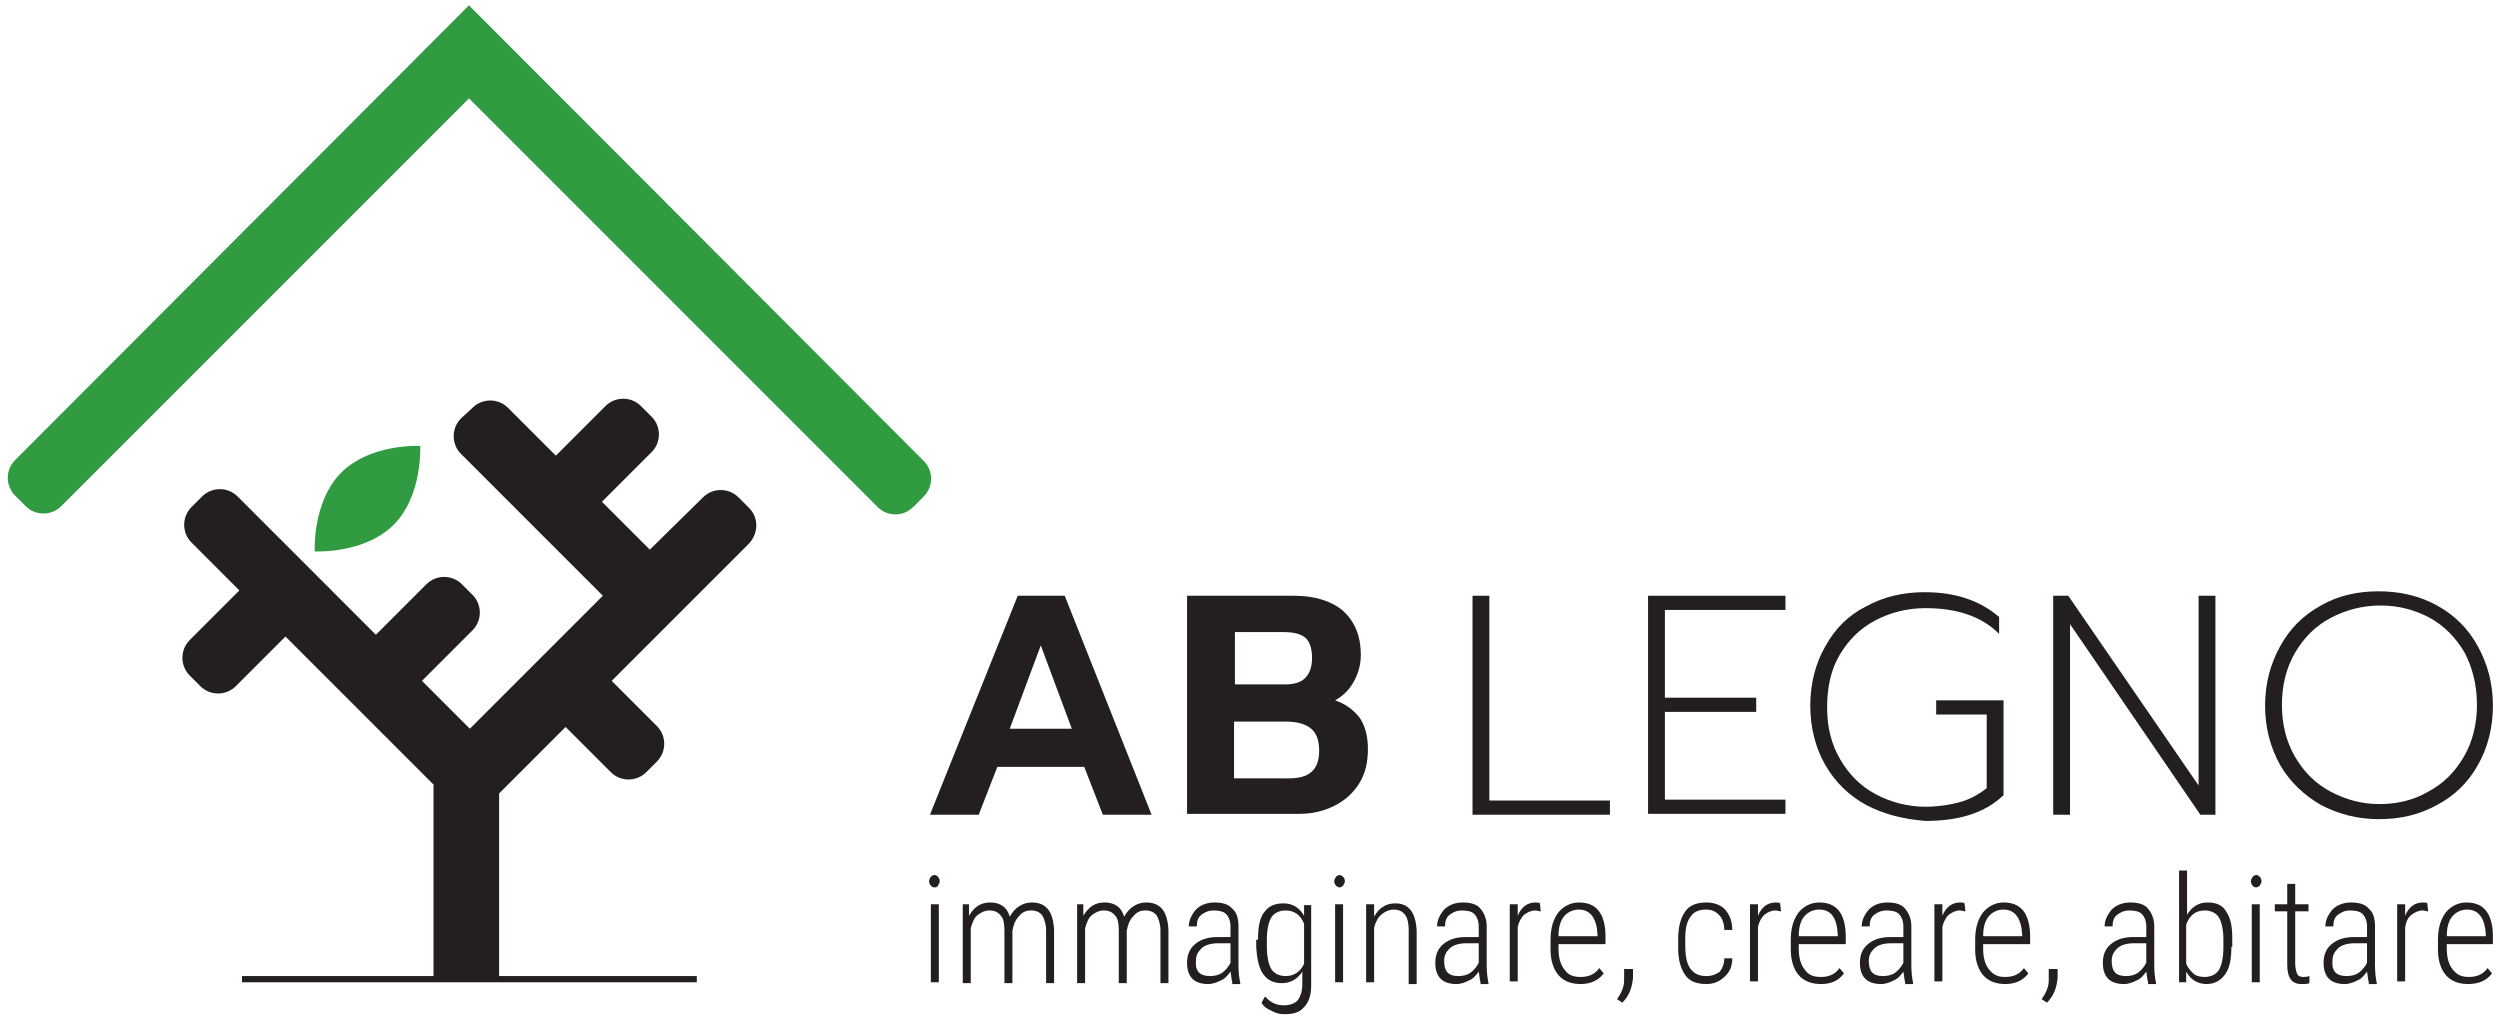
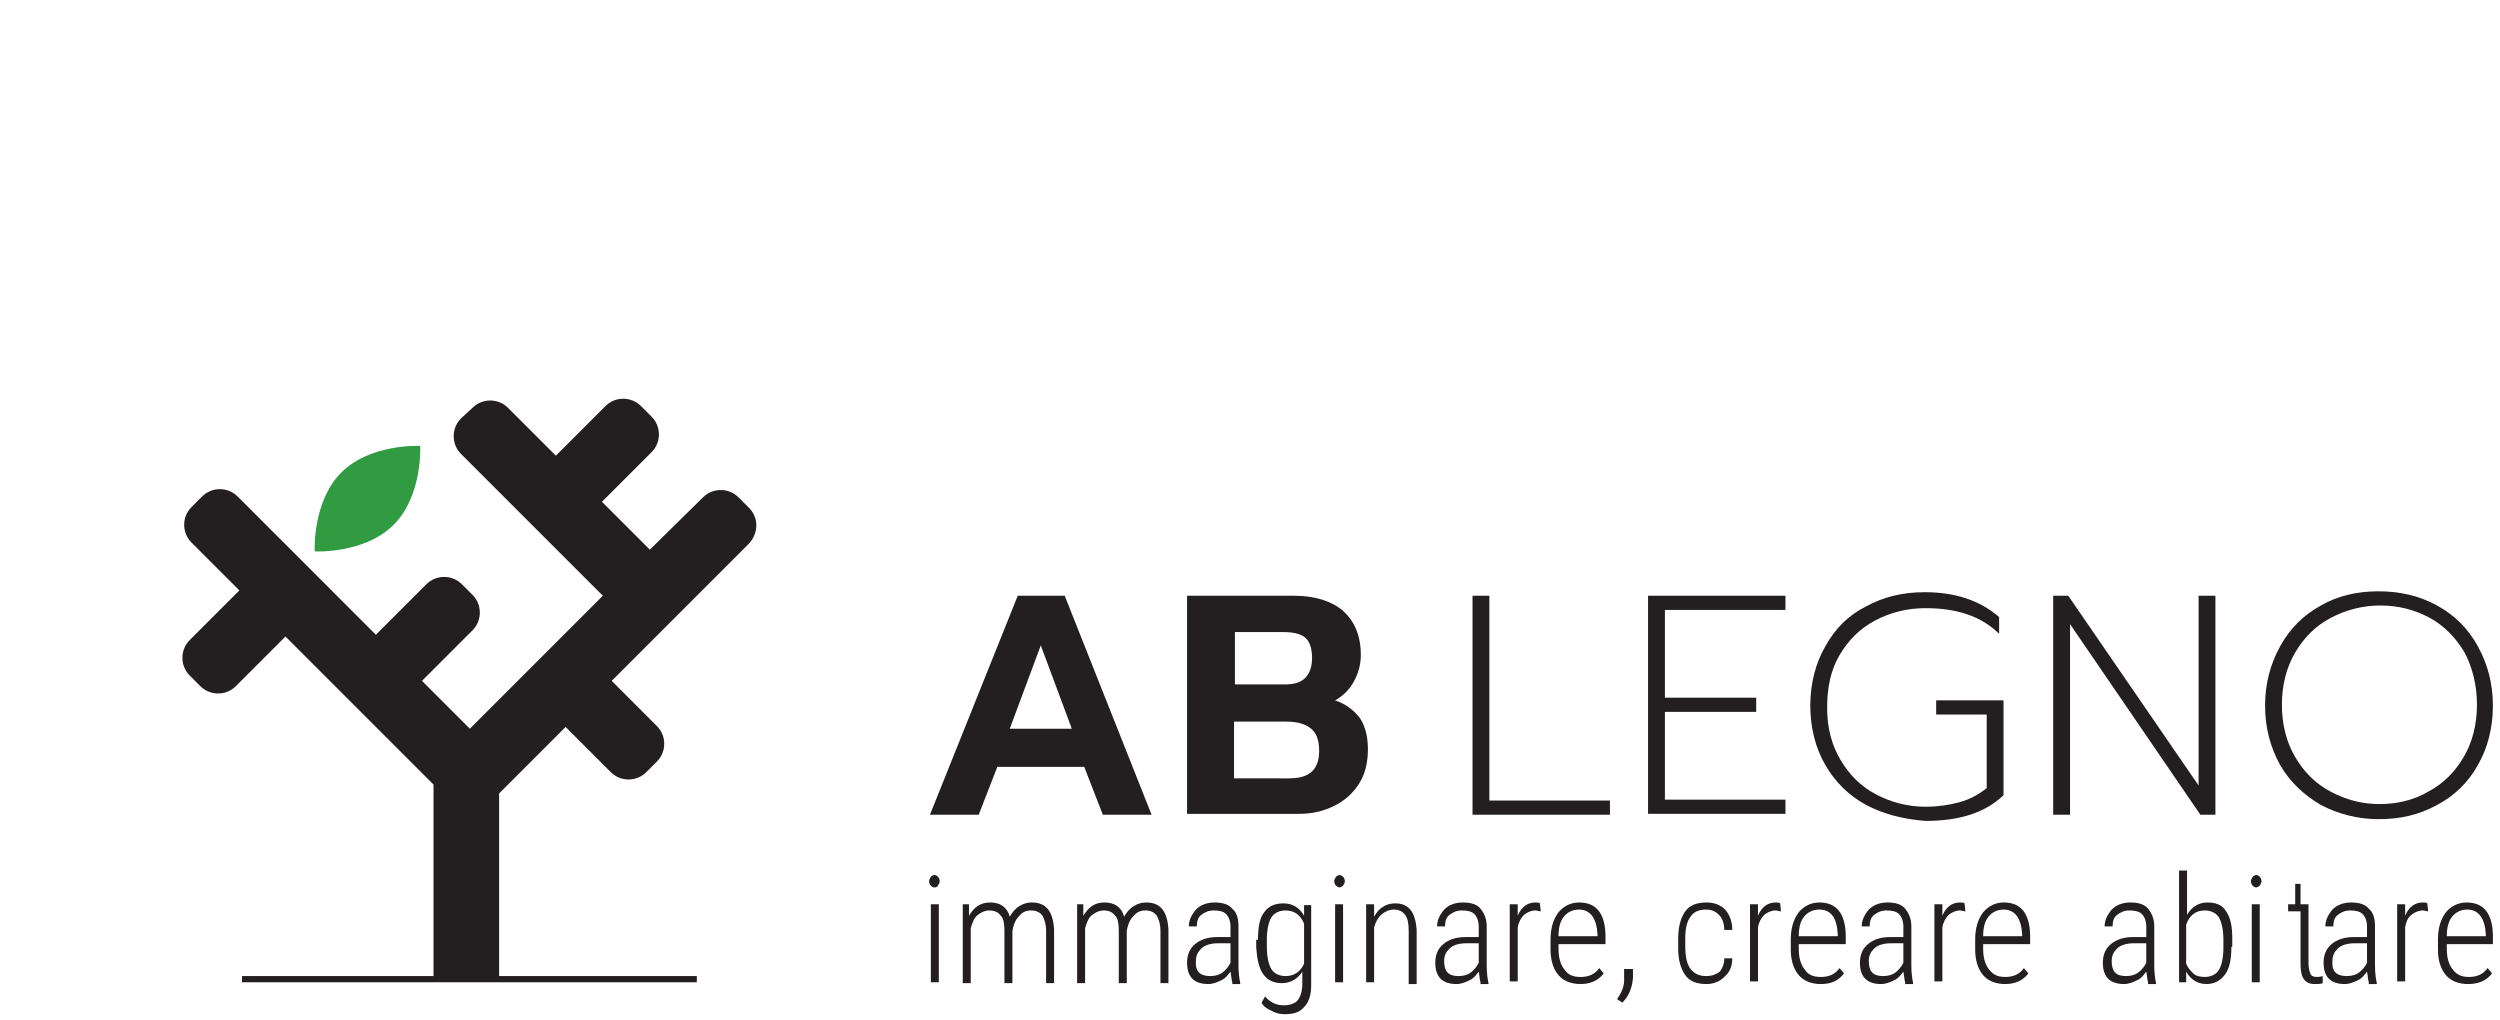
<svg xmlns="http://www.w3.org/2000/svg" version="1.1" id="Livello_1" x="0px" y="0px" viewBox="0 0 282 115" style="enable-background:new 0 0 282 115;" xml:space="preserve">
  <style type="text/css">
	.st0{fill:#319B42;}
	.st1{fill:#231F20;}
</style>
  <g>
    <g>
      <g>
-         <path class="st0" d="M99,57.2L52.9,11.1l-46,46c-1.1,1.1-2.9,1.1-4,0l-1.2-1.2c-1.1-1.1-1.1-2.9,0-4L52.9,0.6L104.2,52     c1.1,1.1,1.1,2.9,0,4l-1.2,1.2C101.9,58.3,100.1,58.3,99,57.2z" />
-       </g>
+         </g>
      <g>
        <rect x="27.3" y="110.1" class="st1" width="51.3" height="0.7" />
      </g>
      <g>
        <path class="st1" d="M84.5,57.3l-1.2-1.2c-1.1-1.1-2.9-1.1-4,0L73.3,62l-5.4-5.4l5.6-5.6c1.1-1.1,1.1-2.9,0-4l-1.2-1.2     c-1.1-1.1-2.9-1.1-4,0l-5.6,5.6L57.3,46c-1.1-1.1-2.9-1.1-4,0L52,47.2c-1.1,1.1-1.1,2.9,0,4l16,16l-15,15l-5.4-5.4l5.7-5.7     c1.1-1.1,1.1-2.9,0-4l-1.2-1.2c-1.1-1.1-2.9-1.1-4,0l-5.7,5.7L26.8,56c-1.1-1.1-2.9-1.1-4,0l-1.2,1.2c-1.1,1.1-1.1,2.9,0,4     l5.4,5.4l-5.6,5.6c-1.1,1.1-1.1,2.9,0,4l1.2,1.2c1.1,1.1,2.9,1.1,4,0l5.6-5.6l16.7,16.7v21.8h7.4V89.5l7.5-7.5l5.1,5.1     c1.1,1.1,2.9,1.1,4,0l1.2-1.2c1.1-1.1,1.1-2.9,0-4l-5.1-5.1l15.4-15.4C85.6,60.2,85.6,58.4,84.5,57.3z" />
        <path class="st0" d="M35.5,62.2c0,0-0.3-5.6,3-8.9c3.3-3.3,8.9-3,8.9-3s0.3,5.6-3,8.9C41.1,62.5,35.5,62.2,35.5,62.2z" />
      </g>
    </g>
    <g>
      <g>
        <path class="st1" d="M104.8,99.4c0-0.2,0.1-0.3,0.2-0.5c0.1-0.1,0.3-0.2,0.4-0.2c0.2,0,0.3,0.1,0.4,0.2c0.1,0.1,0.2,0.3,0.2,0.5     s-0.1,0.3-0.2,0.5s-0.3,0.2-0.4,0.2c-0.2,0-0.3-0.1-0.4-0.2S104.8,99.6,104.8,99.4z M105.9,110.8h-0.9V102h0.9V110.8z" />
        <path class="st1" d="M109.3,102l0,1.3c0.6-1,1.3-1.5,2.4-1.5c1.1,0,1.9,0.5,2.2,1.6c0.3-0.5,0.6-0.9,1.1-1.2s0.9-0.4,1.4-0.4     c1.6,0,2.4,1,2.5,3.1v6H118v-5.9c0-0.8-0.2-1.3-0.4-1.7c-0.3-0.4-0.7-0.6-1.3-0.6c-0.6,0-1,0.2-1.4,0.7c-0.4,0.4-0.6,1-0.7,1.6     v5.9h-0.9V105c0-0.8-0.1-1.4-0.4-1.7c-0.3-0.4-0.7-0.6-1.3-0.6c-0.5,0-0.9,0.2-1.3,0.5c-0.4,0.3-0.6,0.8-0.8,1.5v6.2h-0.9V102     H109.3z" />
        <path class="st1" d="M122.2,102l0,1.3c0.6-1,1.3-1.5,2.4-1.5c1.1,0,1.9,0.5,2.2,1.6c0.3-0.5,0.6-0.9,1.1-1.2s0.9-0.4,1.4-0.4     c1.6,0,2.4,1,2.5,3.1v6h-0.9v-5.9c0-0.8-0.2-1.3-0.4-1.7c-0.3-0.4-0.7-0.6-1.3-0.6c-0.6,0-1,0.2-1.4,0.7c-0.4,0.4-0.6,1-0.7,1.6     v5.9h-0.9V105c0-0.8-0.1-1.4-0.4-1.7c-0.3-0.4-0.7-0.6-1.3-0.6c-0.5,0-0.9,0.2-1.3,0.5c-0.4,0.3-0.6,0.8-0.8,1.5v6.2h-0.9V102     H122.2z" />
        <path class="st1" d="M139,110.8c-0.1-0.3-0.1-0.7-0.2-1.2c-0.3,0.4-0.6,0.8-1.1,1c-0.4,0.2-0.9,0.4-1.4,0.4     c-0.8,0-1.4-0.2-1.8-0.6c-0.4-0.4-0.6-1-0.6-1.8c0-0.9,0.3-1.6,0.9-2.1c0.6-0.5,1.4-0.8,2.5-0.8h1.5v-1.2c0-0.6-0.2-1.1-0.5-1.4     c-0.3-0.3-0.8-0.4-1.4-0.4c-0.6,0-1,0.2-1.4,0.5c-0.4,0.3-0.5,0.8-0.5,1.3l-0.9,0c0-0.7,0.3-1.3,0.8-1.9c0.5-0.5,1.2-0.8,2.1-0.8     c0.9,0,1.6,0.2,2,0.7c0.5,0.4,0.7,1.1,0.7,2v4.4c0,0.9,0.1,1.5,0.2,2v0.1H139z M136.5,110.1c0.5,0,1-0.1,1.4-0.4     c0.4-0.3,0.7-0.7,0.9-1.1v-2.2h-1.4c-0.8,0-1.5,0.2-1.9,0.6s-0.6,0.8-0.6,1.4C134.8,109.6,135.4,110.1,136.5,110.1z" />
        <path class="st1" d="M141.9,106c0-1.4,0.2-2.5,0.7-3.1c0.5-0.7,1.2-1,2.2-1c1,0,1.8,0.5,2.3,1.4l0-1.2h0.8v9.1     c0,1.1-0.3,1.9-0.8,2.4c-0.5,0.6-1.2,0.8-2.2,0.8c-0.5,0-1-0.1-1.5-0.4c-0.5-0.2-0.9-0.5-1.1-0.9l0.4-0.7c0.6,0.7,1.3,1,2.1,1     c0.7,0,1.3-0.2,1.6-0.6s0.5-1,0.5-1.8v-1.4c-0.5,0.8-1.3,1.3-2.3,1.3c-0.9,0-1.6-0.3-2.1-1c-0.5-0.7-0.7-1.7-0.8-3V106z      M142.9,106.8c0,1.1,0.2,2,0.5,2.5c0.3,0.5,0.9,0.8,1.6,0.8c1,0,1.7-0.5,2.1-1.4v-4.5c-0.4-1-1.1-1.5-2.1-1.5     c-0.7,0-1.3,0.3-1.6,0.8c-0.3,0.5-0.5,1.4-0.5,2.5V106.8z" />
        <path class="st1" d="M150.5,99.4c0-0.2,0.1-0.3,0.2-0.5c0.1-0.1,0.3-0.2,0.4-0.2s0.3,0.1,0.4,0.2c0.1,0.1,0.2,0.3,0.2,0.5     s-0.1,0.3-0.2,0.5c-0.1,0.1-0.3,0.2-0.4,0.2s-0.3-0.1-0.4-0.2S150.5,99.6,150.5,99.4z M151.5,110.8h-0.9V102h0.9V110.8z" />
        <path class="st1" d="M155,102l0,1.4c0.3-0.5,0.6-0.9,1-1.1c0.4-0.3,0.9-0.4,1.4-0.4c1.5,0,2.3,1,2.4,3.1v6h-0.9V105     c0-0.8-0.1-1.4-0.4-1.8c-0.3-0.4-0.7-0.6-1.3-0.6c-0.5,0-0.9,0.2-1.3,0.5s-0.7,0.8-0.9,1.5v6.2h-0.9V102H155z" />
        <path class="st1" d="M167,110.8c-0.1-0.3-0.1-0.7-0.2-1.2c-0.3,0.4-0.6,0.8-1.1,1c-0.4,0.2-0.9,0.4-1.4,0.4     c-0.8,0-1.4-0.2-1.8-0.6c-0.4-0.4-0.6-1-0.6-1.8c0-0.9,0.3-1.6,0.9-2.1c0.6-0.5,1.4-0.8,2.5-0.8h1.5v-1.2c0-0.6-0.2-1.1-0.5-1.4     c-0.3-0.3-0.8-0.4-1.4-0.4c-0.6,0-1,0.2-1.4,0.5c-0.4,0.3-0.5,0.8-0.5,1.3l-0.9,0c0-0.7,0.3-1.3,0.8-1.9c0.5-0.5,1.2-0.8,2.1-0.8     c0.9,0,1.6,0.2,2,0.7s0.7,1.1,0.7,2v4.4c0,0.9,0.1,1.5,0.2,2v0.1H167z M164.5,110.1c0.5,0,1-0.1,1.4-0.4c0.4-0.3,0.7-0.7,0.9-1.1     v-2.2h-1.4c-0.8,0-1.5,0.2-1.9,0.6c-0.4,0.4-0.6,0.8-0.6,1.4C162.9,109.6,163.4,110.1,164.5,110.1z" />
        <path class="st1" d="M173.8,102.8c-0.2,0-0.4-0.1-0.6-0.1c-0.5,0-0.9,0.2-1.3,0.5c-0.3,0.3-0.6,0.8-0.7,1.4v6.1h-0.9V102h0.9     l0,1.3c0.4-1,1.1-1.5,2-1.5c0.2,0,0.4,0,0.5,0.1L173.8,102.8z" />
        <path class="st1" d="M178.3,111c-1,0-1.9-0.3-2.5-1c-0.6-0.7-0.9-1.7-0.9-2.9V106c0-1.3,0.3-2.3,0.9-3.1c0.6-0.7,1.4-1.1,2.3-1.1     c1,0,1.7,0.3,2.2,0.9c0.5,0.6,0.8,1.6,0.8,2.9v0.9h-5.3v0.5c0,1,0.2,1.8,0.7,2.4c0.4,0.6,1,0.8,1.8,0.8c0.9,0,1.6-0.3,2.1-1     l0.5,0.6C180.3,110.6,179.4,111,178.3,111z M178.1,102.6c-0.7,0-1.3,0.3-1.7,0.8c-0.4,0.5-0.6,1.2-0.6,2.2h4.4v-0.2     C180.1,103.6,179.4,102.6,178.1,102.6z" />
        <path class="st1" d="M183,113.1l-0.6-0.4c0.5-0.7,0.8-1.4,0.8-2.1v-1.3h1v1C184.1,111.5,183.7,112.4,183,113.1z" />
        <path class="st1" d="M192.5,110.1c0.6,0,1.1-0.2,1.5-0.5c0.3-0.4,0.5-0.9,0.5-1.5h0.9c0,0.9-0.3,1.6-0.9,2.1     c-0.5,0.5-1.2,0.8-2,0.8c-1.1,0-1.9-0.3-2.4-1c-0.5-0.7-0.8-1.7-0.8-3v-1.1c0-1.4,0.3-2.4,0.8-3.1c0.5-0.7,1.3-1,2.4-1     c0.9,0,1.6,0.3,2.1,0.8c0.5,0.6,0.8,1.3,0.8,2.3h-0.9c0-0.7-0.2-1.3-0.6-1.7s-0.8-0.6-1.5-0.6c-0.8,0-1.4,0.3-1.7,0.8     c-0.4,0.5-0.6,1.3-0.6,2.4v1c0,1.1,0.2,2,0.6,2.5C191.2,109.9,191.7,110.1,192.5,110.1z" />
        <path class="st1" d="M200.9,102.8c-0.2,0-0.4-0.1-0.6-0.1c-0.5,0-0.9,0.2-1.3,0.5c-0.3,0.3-0.6,0.8-0.7,1.4v6.1h-0.9V102h0.9     l0,1.3c0.4-1,1.1-1.5,2-1.5c0.2,0,0.4,0,0.5,0.1L200.9,102.8z" />
        <path class="st1" d="M205.4,111c-1,0-1.9-0.3-2.5-1c-0.6-0.7-0.9-1.7-0.9-2.9V106c0-1.3,0.3-2.3,0.9-3.1c0.6-0.7,1.4-1.1,2.3-1.1     c1,0,1.7,0.3,2.2,0.9c0.5,0.6,0.8,1.6,0.8,2.9v0.9h-5.3v0.5c0,1,0.2,1.8,0.7,2.4c0.4,0.6,1,0.8,1.8,0.8c0.9,0,1.6-0.3,2.1-1     l0.5,0.6C207.4,110.6,206.6,111,205.4,111z M205.2,102.6c-0.7,0-1.3,0.3-1.7,0.8c-0.4,0.5-0.6,1.2-0.6,2.2h4.4v-0.2     C207.2,103.6,206.6,102.6,205.2,102.6z" />
        <path class="st1" d="M214.9,110.8c-0.1-0.3-0.1-0.7-0.2-1.2c-0.3,0.4-0.6,0.8-1.1,1c-0.4,0.2-0.9,0.4-1.4,0.4     c-0.8,0-1.4-0.2-1.8-0.6c-0.4-0.4-0.6-1-0.6-1.8c0-0.9,0.3-1.6,0.9-2.1c0.6-0.5,1.4-0.8,2.5-0.8h1.5v-1.2c0-0.6-0.2-1.1-0.5-1.4     c-0.3-0.3-0.8-0.4-1.4-0.4c-0.6,0-1,0.2-1.4,0.5c-0.4,0.3-0.5,0.8-0.5,1.3l-0.9,0c0-0.7,0.3-1.3,0.8-1.9c0.5-0.5,1.2-0.8,2.1-0.8     c0.9,0,1.6,0.2,2,0.7s0.7,1.1,0.7,2v4.4c0,0.9,0.1,1.5,0.2,2v0.1H214.9z M212.4,110.1c0.5,0,1-0.1,1.4-0.4     c0.4-0.3,0.7-0.7,0.9-1.1v-2.2h-1.4c-0.8,0-1.5,0.2-1.9,0.6c-0.4,0.4-0.6,0.8-0.6,1.4C210.8,109.6,211.3,110.1,212.4,110.1z" />
        <path class="st1" d="M221.7,102.8c-0.2,0-0.4-0.1-0.6-0.1c-0.5,0-0.9,0.2-1.3,0.5c-0.3,0.3-0.6,0.8-0.7,1.4v6.1h-0.9V102h0.9     l0,1.3c0.4-1,1.1-1.5,2-1.5c0.2,0,0.4,0,0.5,0.1L221.7,102.8z" />
        <path class="st1" d="M226.2,111c-1,0-1.9-0.3-2.5-1c-0.6-0.7-0.9-1.7-0.9-2.9V106c0-1.3,0.3-2.3,0.9-3.1c0.6-0.7,1.4-1.1,2.3-1.1     c1,0,1.7,0.3,2.2,0.9c0.5,0.6,0.8,1.6,0.8,2.9v0.9h-5.3v0.5c0,1,0.2,1.8,0.7,2.4s1,0.8,1.8,0.8c0.9,0,1.6-0.3,2.1-1l0.5,0.6     C228.2,110.6,227.3,111,226.2,111z M226,102.6c-0.7,0-1.3,0.3-1.7,0.8c-0.4,0.5-0.6,1.2-0.6,2.2h4.4v-0.2     C228,103.6,227.3,102.6,226,102.6z" />
-         <path class="st1" d="M230.9,113.1l-0.6-0.4c0.5-0.7,0.8-1.4,0.8-2.1v-1.3h1v1C232,111.5,231.6,112.4,230.9,113.1z" />
        <path class="st1" d="M242.3,110.8c-0.1-0.3-0.1-0.7-0.2-1.2c-0.3,0.4-0.6,0.8-1.1,1c-0.4,0.2-0.9,0.4-1.4,0.4     c-0.8,0-1.4-0.2-1.8-0.6c-0.4-0.4-0.6-1-0.6-1.8c0-0.9,0.3-1.6,0.9-2.1c0.6-0.5,1.4-0.8,2.5-0.8h1.5v-1.2c0-0.6-0.2-1.1-0.5-1.4     s-0.8-0.4-1.4-0.4c-0.6,0-1,0.2-1.4,0.5c-0.4,0.3-0.5,0.8-0.5,1.3l-0.9,0c0-0.7,0.3-1.3,0.8-1.9c0.5-0.5,1.2-0.8,2.1-0.8     c0.9,0,1.6,0.2,2,0.7s0.7,1.1,0.7,2v4.4c0,0.9,0.1,1.5,0.2,2v0.1H242.3z M239.8,110.1c0.5,0,1-0.1,1.4-0.4     c0.4-0.3,0.7-0.7,0.9-1.1v-2.2h-1.4c-0.8,0-1.5,0.2-1.9,0.6c-0.4,0.4-0.6,0.8-0.6,1.4C238.2,109.6,238.7,110.1,239.8,110.1z" />
        <path class="st1" d="M251.7,106.8c0,1.4-0.2,2.4-0.7,3.1c-0.5,0.7-1.2,1.1-2.1,1.1c-1,0-1.8-0.5-2.3-1.4l0,1.2h-0.8V98.2h0.9v5     c0.5-0.9,1.3-1.4,2.3-1.4c1,0,1.7,0.3,2.1,1c0.5,0.7,0.7,1.7,0.7,3V106.8z M250.8,106c0-1.1-0.2-2-0.5-2.5     c-0.3-0.5-0.9-0.8-1.6-0.8c-1,0-1.7,0.5-2.1,1.6v4.4c0.2,0.5,0.5,0.8,0.8,1.1s0.8,0.4,1.3,0.4c0.7,0,1.3-0.3,1.6-0.8     c0.3-0.5,0.5-1.4,0.5-2.5V106z" />
        <path class="st1" d="M253.9,99.4c0-0.2,0.1-0.3,0.2-0.5c0.1-0.1,0.3-0.2,0.4-0.2c0.2,0,0.3,0.1,0.4,0.2c0.1,0.1,0.2,0.3,0.2,0.5     s-0.1,0.3-0.2,0.5c-0.1,0.1-0.3,0.2-0.4,0.2c-0.2,0-0.3-0.1-0.4-0.2S253.9,99.6,253.9,99.4z M254.9,110.8H254V102h0.9V110.8z" />
-         <path class="st1" d="M258.9,99.7v2.3h1.5v0.8h-1.5v5.9c0,0.5,0.1,0.8,0.2,1.1s0.4,0.4,0.7,0.4c0.1,0,0.4,0,0.7-0.1l0,0.8     c-0.2,0.1-0.5,0.1-0.9,0.1c-1.1,0-1.6-0.7-1.6-2.2v-6h-1.4V102h1.4v-2.3H258.9z" />
+         <path class="st1" d="M258.9,99.7v2.3h1.5v0.8v5.9c0,0.5,0.1,0.8,0.2,1.1s0.4,0.4,0.7,0.4c0.1,0,0.4,0,0.7-0.1l0,0.8     c-0.2,0.1-0.5,0.1-0.9,0.1c-1.1,0-1.6-0.7-1.6-2.2v-6h-1.4V102h1.4v-2.3H258.9z" />
        <path class="st1" d="M267.2,110.8c-0.1-0.3-0.1-0.7-0.2-1.2c-0.3,0.4-0.6,0.8-1.1,1c-0.4,0.2-0.9,0.4-1.4,0.4     c-0.8,0-1.4-0.2-1.8-0.6s-0.6-1-0.6-1.8c0-0.9,0.3-1.6,0.9-2.1c0.6-0.5,1.4-0.8,2.5-0.8h1.5v-1.2c0-0.6-0.2-1.1-0.5-1.4     s-0.8-0.4-1.4-0.4c-0.6,0-1,0.2-1.4,0.5c-0.4,0.3-0.5,0.8-0.5,1.3l-0.9,0c0-0.7,0.3-1.3,0.8-1.9c0.5-0.5,1.2-0.8,2.1-0.8     c0.9,0,1.6,0.2,2,0.7c0.5,0.4,0.7,1.1,0.7,2v4.4c0,0.9,0.1,1.5,0.2,2v0.1H267.2z M264.7,110.1c0.5,0,1-0.1,1.4-0.4     c0.4-0.3,0.7-0.7,0.9-1.1v-2.2h-1.4c-0.8,0-1.5,0.2-1.9,0.6c-0.4,0.4-0.6,0.8-0.6,1.4C263,109.6,263.6,110.1,264.7,110.1z" />
        <path class="st1" d="M273.9,102.8c-0.2,0-0.4-0.1-0.6-0.1c-0.5,0-0.9,0.2-1.3,0.5s-0.6,0.8-0.7,1.4v6.1h-0.9V102h0.9l0,1.3     c0.4-1,1.1-1.5,2-1.5c0.2,0,0.4,0,0.5,0.1L273.9,102.8z" />
        <path class="st1" d="M278.4,111c-1,0-1.9-0.3-2.5-1c-0.6-0.7-0.9-1.7-0.9-2.9V106c0-1.3,0.3-2.3,0.9-3.1c0.6-0.7,1.4-1.1,2.3-1.1     c1,0,1.7,0.3,2.2,0.9c0.5,0.6,0.8,1.6,0.8,2.9v0.9H276v0.5c0,1,0.2,1.8,0.7,2.4s1,0.8,1.8,0.8c0.9,0,1.6-0.3,2.1-1l0.5,0.6     C280.5,110.6,279.6,111,278.4,111z M278.3,102.6c-0.7,0-1.3,0.3-1.7,0.8s-0.6,1.2-0.6,2.2h4.4v-0.2     C280.3,103.6,279.6,102.6,278.3,102.6z" />
      </g>
      <g>
        <path class="st1" d="M114.8,67.2h5.3l9.8,24.7h-5.5l-2.1-5.4h-9.8l-2.1,5.4h-5.5L114.8,67.2z M120.9,82.2l-3.5-9.4l-3.5,9.4     H120.9z" />
        <path class="st1" d="M133.9,67.2H146c2.3,0,4.2,0.6,5.5,1.7c1.3,1.2,2,2.8,2,5c0,1.1-0.3,2.1-0.8,3c-0.5,0.9-1.2,1.6-2.1,2.1     c1.2,0.4,2.1,1.1,2.8,2c0.6,0.9,0.9,2.1,0.9,3.5c0,1.5-0.3,2.8-1,3.9c-0.7,1.1-1.6,1.9-2.8,2.5c-1.2,0.6-2.5,0.9-3.9,0.9h-12.7     V67.2z M145,77.2c0.9,0,1.7-0.2,2.2-0.7c0.5-0.5,0.8-1.2,0.8-2.3c0-1.1-0.3-1.9-0.8-2.3c-0.5-0.4-1.3-0.6-2.4-0.6h-5.5v5.9H145z      M145.3,87.8c1.2,0,2-0.2,2.6-0.7c0.6-0.5,0.9-1.3,0.9-2.4c0-1.2-0.3-2-0.9-2.5c-0.6-0.5-1.5-0.8-2.8-0.8h-5.9v6.4H145.3z" />
        <path class="st1" d="M166.1,67.2h1.9v23.1h13.6v1.6h-15.5V67.2z" />
        <path class="st1" d="M185.9,67.2h15.5v1.6h-13.6v9.9h10.3v1.6h-10.3v9.9h13.6v1.6h-15.5V67.2z" />
        <path class="st1" d="M210.5,90.8c-2-1.1-3.5-2.6-4.6-4.5c-1.1-1.9-1.7-4.2-1.7-6.7c0-2.5,0.6-4.8,1.7-6.7c1.1-2,2.6-3.5,4.6-4.5     c2-1.1,4.2-1.6,6.6-1.6c3.4,0,6.2,0.9,8.4,2.8v1.9c-2-2-4.8-2.9-8.3-2.9c-2.1,0-4,0.5-5.7,1.4c-1.7,0.9-3,2.2-4,3.9     s-1.4,3.7-1.4,5.9c0,2.3,0.5,4.2,1.5,5.9c1,1.7,2.3,3,4,3.9s3.6,1.4,5.6,1.4c1.4,0,2.7-0.2,3.8-0.5c1.1-0.3,2.1-0.8,3.1-1.6v-8.3     h-5.7v-1.6h7.6v10.7c-2.1,2-5,2.9-8.8,2.9C214.6,92.4,212.4,91.8,210.5,90.8z" />
        <path class="st1" d="M231.5,67.2h1.8L248,88.6V67.2h1.9v24.7h-1.7l-14.7-21.5v21.5h-1.9V67.2z" />
        <path class="st1" d="M261.8,90.8c-1.9-1.1-3.5-2.6-4.6-4.5c-1.1-2-1.7-4.2-1.7-6.7c0-2.5,0.6-4.7,1.7-6.7c1.1-2,2.6-3.5,4.6-4.6     c1.9-1.1,4.1-1.6,6.5-1.6c2.4,0,4.6,0.5,6.6,1.6c2,1.1,3.5,2.6,4.6,4.6c1.1,2,1.7,4.2,1.7,6.7c0,2.5-0.6,4.8-1.7,6.7     c-1.1,2-2.7,3.5-4.6,4.5c-2,1.1-4.1,1.6-6.6,1.6C265.9,92.4,263.7,91.8,261.8,90.8z M273.9,89.3c1.7-0.9,3-2.2,4-3.9     c1-1.7,1.5-3.7,1.5-5.9c0-2.2-0.5-4.2-1.4-5.9c-1-1.7-2.3-3-3.9-3.9c-1.7-0.9-3.5-1.4-5.6-1.4c-2,0-3.9,0.5-5.6,1.4     c-1.7,0.9-3,2.2-4,3.9c-1,1.7-1.5,3.7-1.5,5.9c0,2.2,0.5,4.2,1.5,5.9c1,1.7,2.3,3,4,3.9c1.7,0.9,3.5,1.4,5.5,1.4     C270.3,90.7,272.2,90.3,273.9,89.3z" />
      </g>
    </g>
  </g>
</svg>